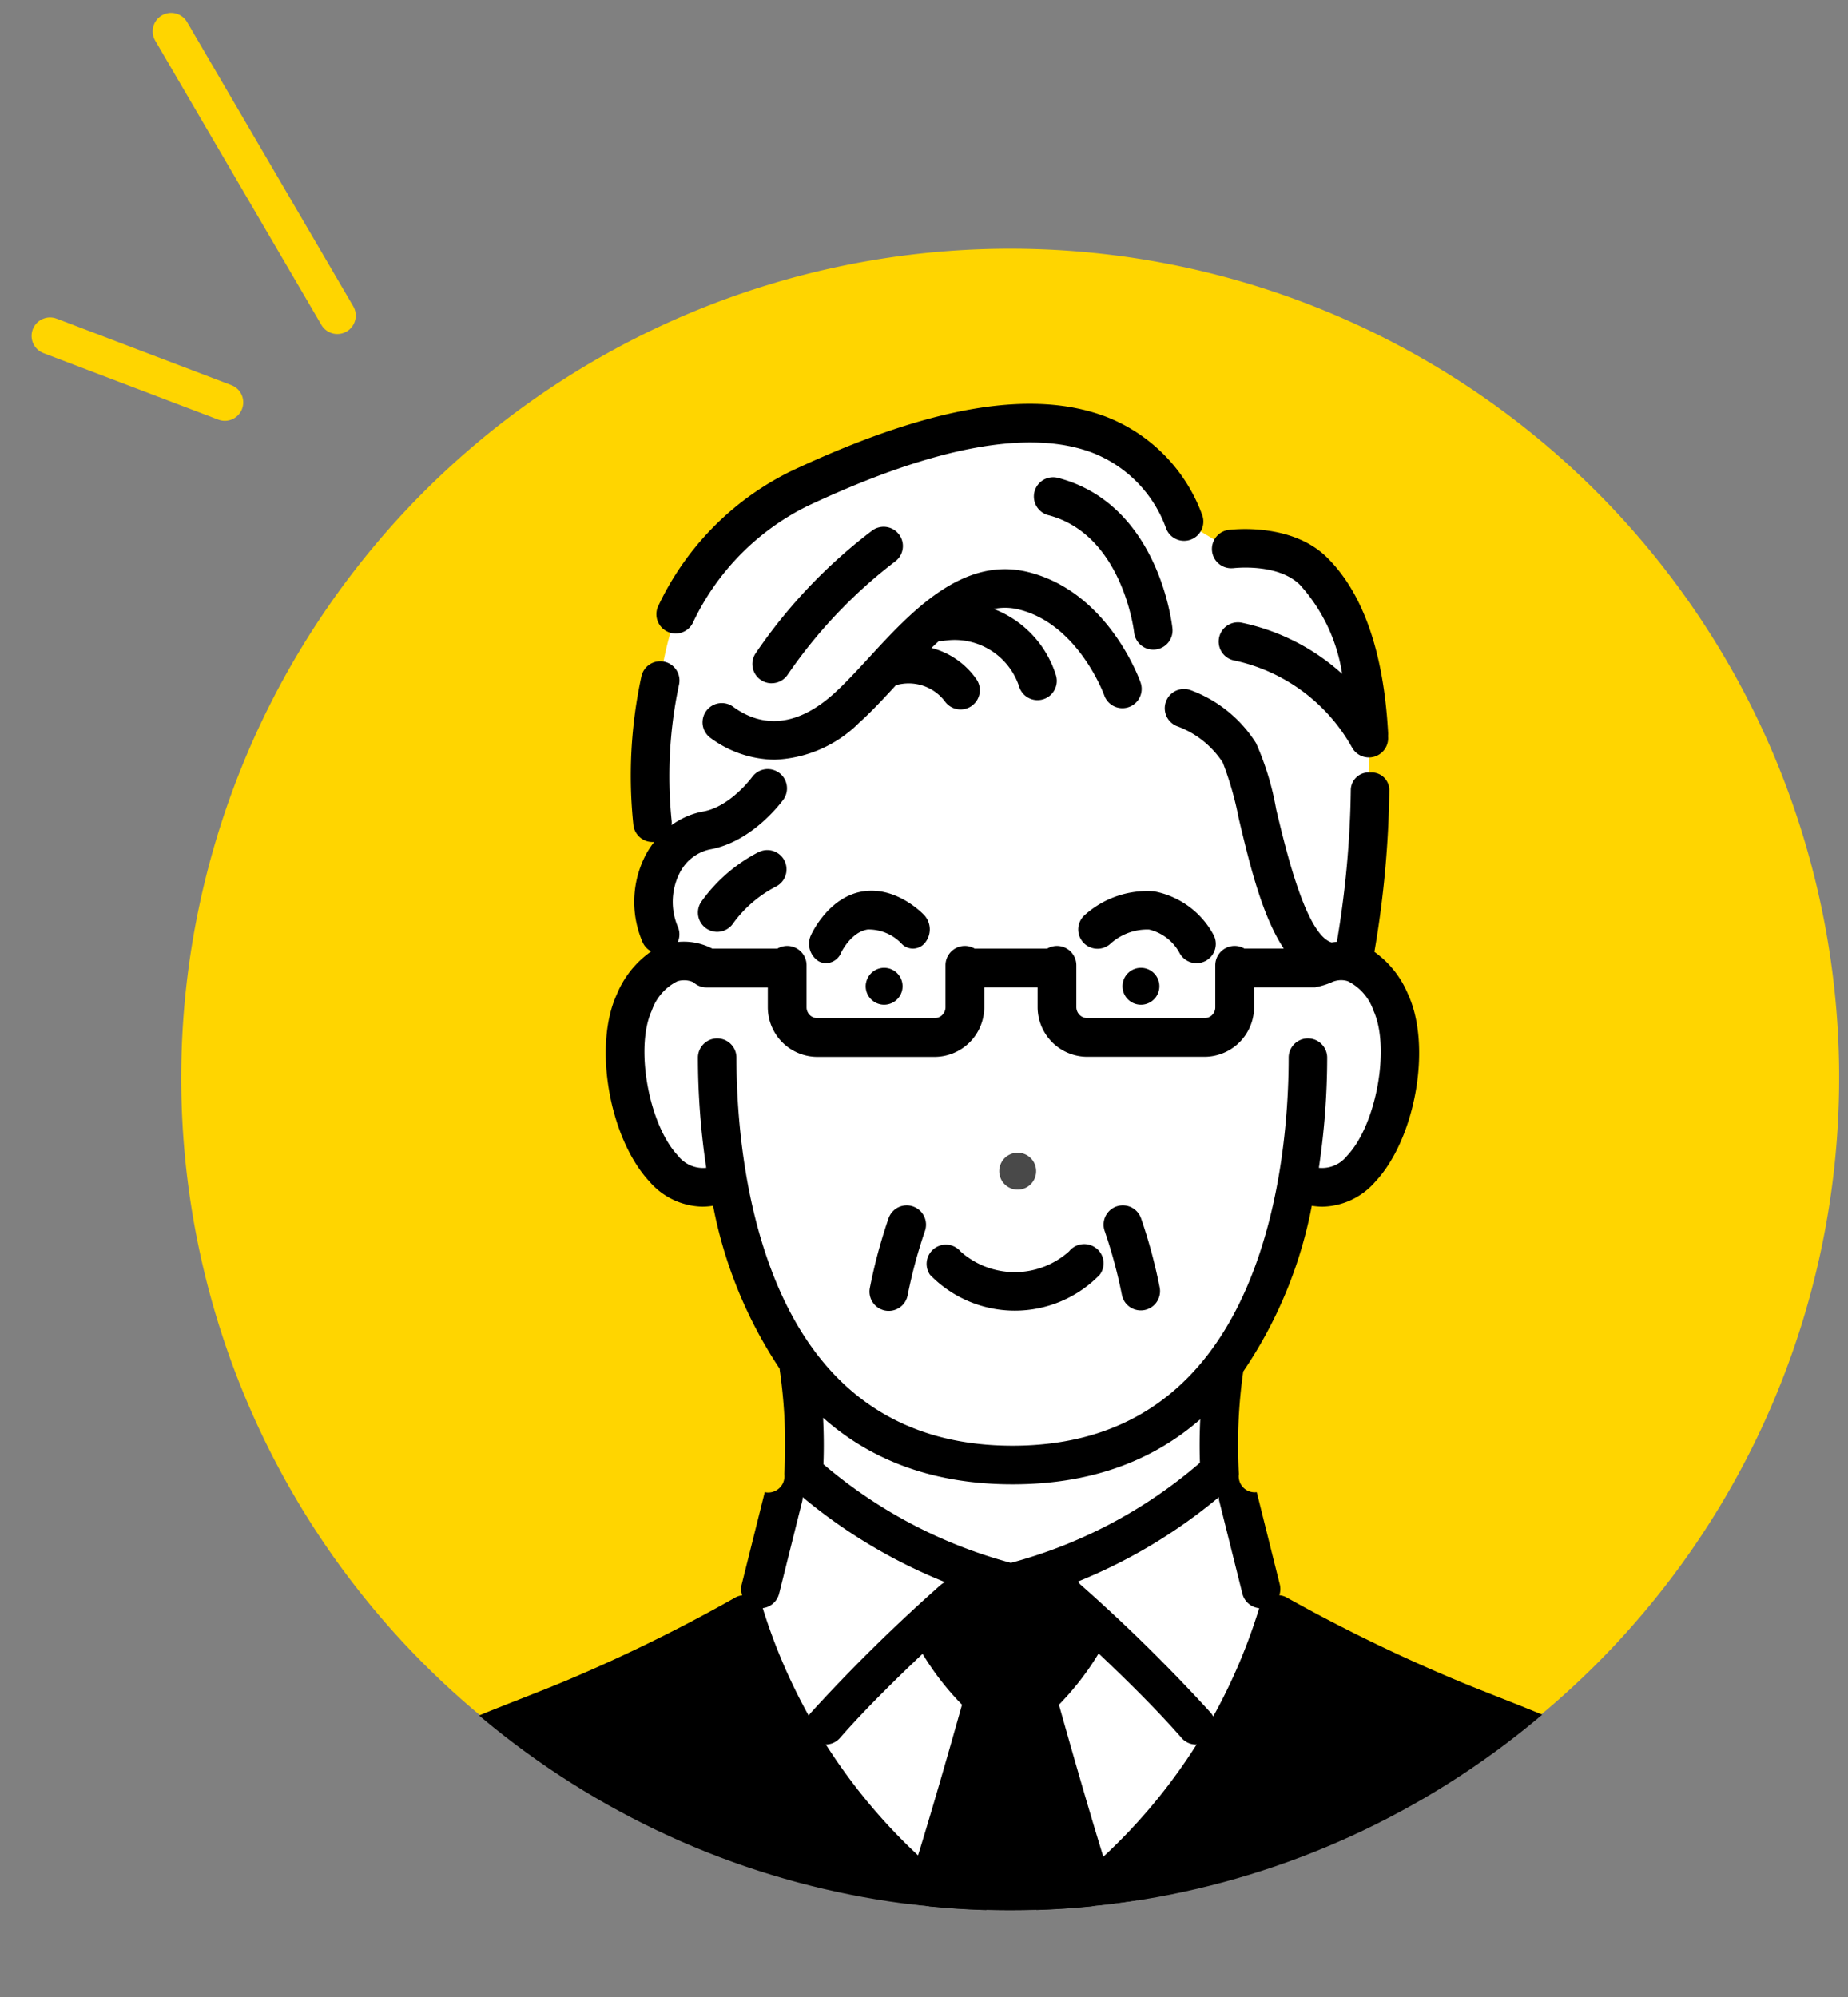
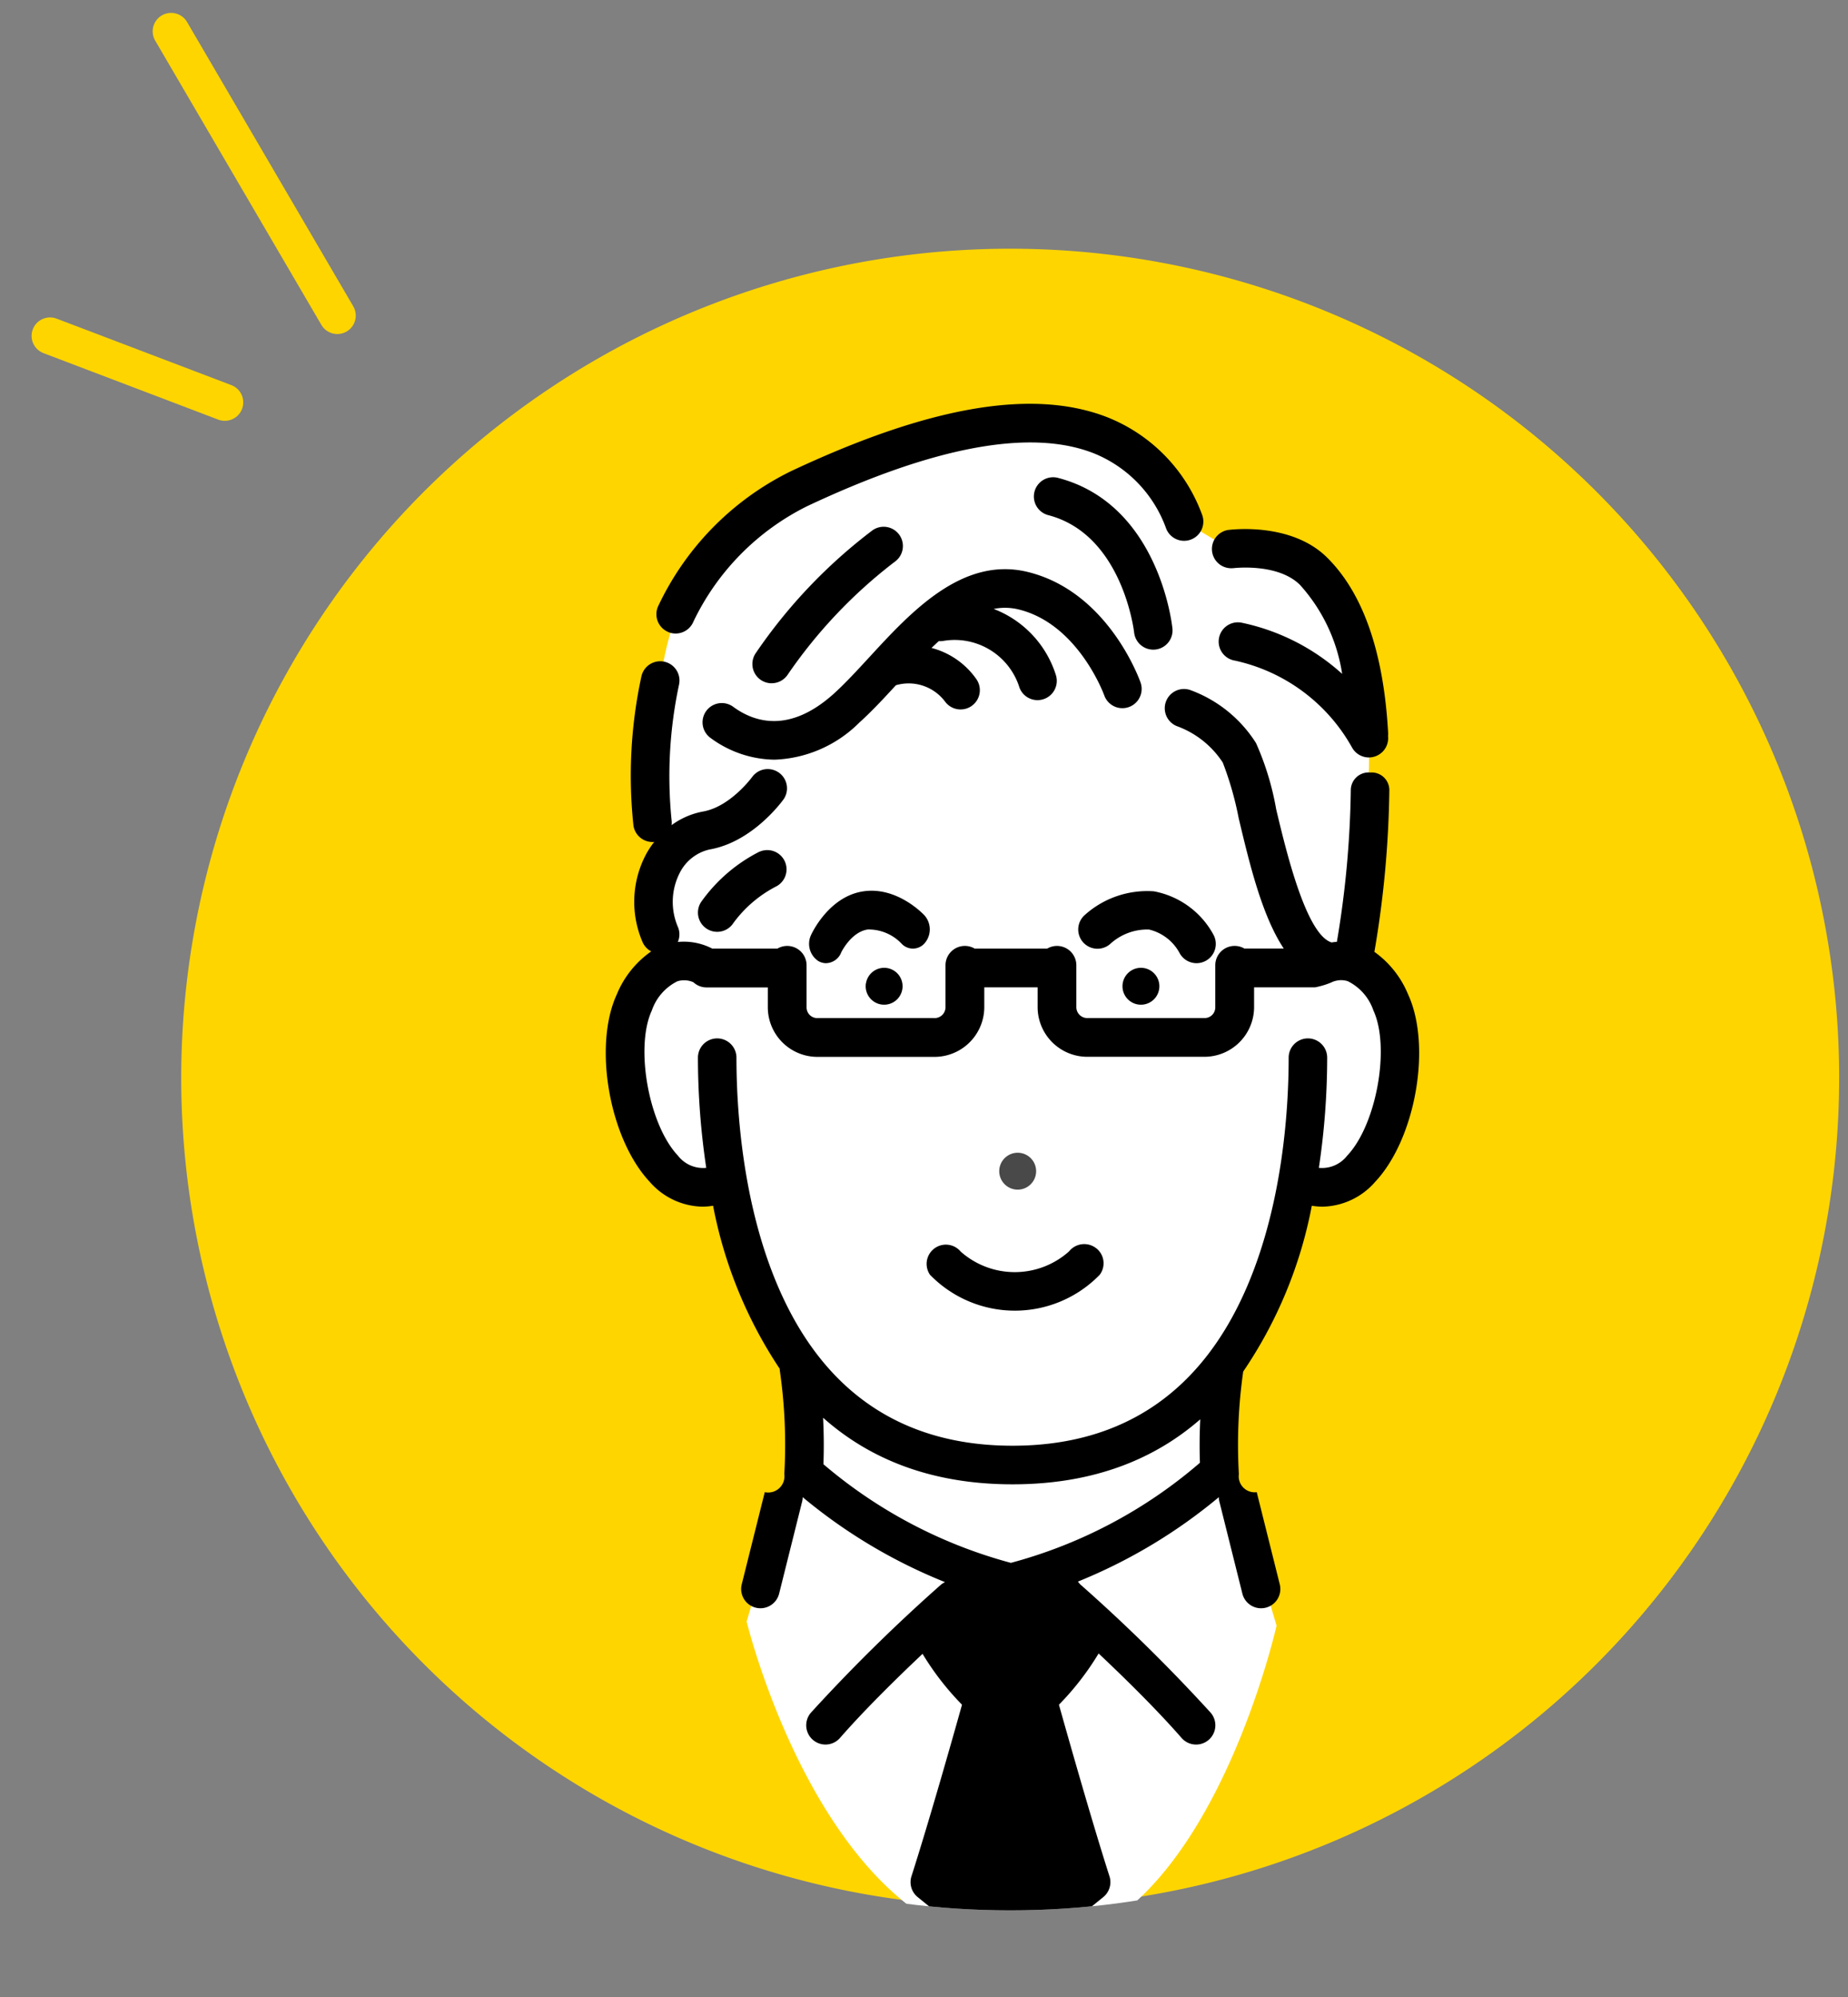
<svg xmlns="http://www.w3.org/2000/svg" width="150.304" height="162.401" viewBox="0 0 150.304 162.401">
  <rect x="0" y="0" width="150.304" height="162.401" fill="#808080" stroke="none" />
  <defs>
    <clipPath id="clip-path">
      <rect id="長方形_45" data-name="長方形 45" width="136.284" height="142.893" fill="none" />
    </clipPath>
    <clipPath id="clip-path-2">
      <ellipse id="楕円形_1" data-name="楕円形 1" cx="67.429" cy="68.272" rx="67.429" ry="68.272" fill="none" />
    </clipPath>
  </defs>
  <g id="voice_business_1" transform="translate(-337.677 -3921.9)">
    <g id="グループ_48" data-name="グループ 48" transform="translate(351.697 3940.7)">
      <g id="グループ_45" data-name="グループ 45" transform="translate(0 0.708)">
        <g id="グループ_44" data-name="グループ 44" clip-path="url(#clip-path)">
          <path id="パス_309" data-name="パス 309" d="M134.843,67.426A67.422,67.422,0,1,1,67.422,0a67.422,67.422,0,0,1,67.422,67.422" transform="translate(0.721 0.717)" fill="#ffd500" />
        </g>
      </g>
      <g id="グループ_47" data-name="グループ 47" transform="translate(0.713 0)">
        <g id="グループ_46" data-name="グループ 46" clip-path="url(#clip-path-2)">
          <path id="パス_310" data-name="パス 310" d="M371.276,140.707l-3.759-2.243s-3.346-7.4-10.338-7.874-15.453,2.156-22.869,6.227-8.787,10.647-9.4,14.575-1.185,12.623,1.054,13.726c0,0-2.967,5.792,0,9.2,0,0-4.668,1.978-3.617,10.335s5.345,8,8.148,7.959a38.562,38.562,0,0,0,5.7,14.7l.375,8.72-1.632,1.747-3,10.129s6.054,25.054,21.47,26.525,21.631-26.189,21.631-26.189l-3.111-10.464-1.5-1.747a25.764,25.764,0,0,1,.849-9.653s4.552-6.923,5.381-13.864c0,0,5.553,1.524,7.884-6.706s-3.477-11.518-3.477-11.518,1.684-11.256,1.49-18.542-2.563-16.238-11.278-15.037" transform="translate(-285.945 -114.853)" fill="#fff" />
-           <path id="パス_311" data-name="パス 311" d="M89.181,1141.4H99.206l-5.428-11.426a16.787,16.787,0,0,0-4.6,11.426" transform="translate(-79.663 -999.641)" fill="#fff" />
          <path id="パス_312" data-name="パス 312" d="M1022.864,1141.4h-10.651l5.326-11.426s4.978,1.31,5.326,11.426" transform="translate(-896.806 -999.641)" fill="#fff" />
-           <path id="パス_313" data-name="パス 313" d="M223.3,978.242c-4.922-5.313-8.891-6.878-14.9-9.248-.936-.37-1.929-.761-2.991-1.193a135.479,135.479,0,0,1-14.392-6.964,1.567,1.567,0,0,0-2.3.99,45.863,45.863,0,0,1-20.11,25.7,46.189,46.189,0,0,1-20.185-25.7,1.567,1.567,0,0,0-2.308-.982,130.915,130.915,0,0,1-14.423,7.029c-1.116.454-2.156.861-3.135,1.246-5.955,2.34-9.89,3.883-14.774,9.156a1.556,1.556,0,0,0-.327,1.582l4.416,12.448a1.546,1.546,0,0,0,1.476,1.021h98.37a1.546,1.546,0,0,0,1.476-1.02l4.435-12.471a1.568,1.568,0,0,0-.327-1.589" transform="translate(-101.076 -849.721)" />
          <path id="パス_314" data-name="パス 314" d="M650.506,463.528a1.566,1.566,0,1,0,2.788-1.429,6.958,6.958,0,0,0-4.866-3.563,7.6,7.6,0,0,0-5.658,1.964,1.566,1.566,0,0,0,2.149,2.28,4.466,4.466,0,0,1,3.116-1.136,3.821,3.821,0,0,1,2.471,1.885" transform="translate(-569.315 -404.858)" />
          <path id="パス_373" data-name="パス 373" d="M644.882,463.528a1.364,1.364,0,0,1-1.224.852,1.236,1.236,0,0,1-.626-.172,1.677,1.677,0,0,1-.6-2.109c.058-.129,1.451-3.157,4.271-3.563,2.749-.4,4.876,1.868,4.965,1.964a1.719,1.719,0,0,1,.054,2.2,1.262,1.262,0,0,1-1.939.077,3.689,3.689,0,0,0-2.735-1.136c-1.367.2-2.166,1.878-2.169,1.885" transform="translate(-591.204 -404.858)" />
          <path id="パス_315" data-name="パス 315" d="M369.792,322.306a83.164,83.164,0,0,0,1.214-13.144,1.436,1.436,0,0,0-1.549-1.43h-.018a1.443,1.443,0,0,0-1.566,1.4A79.867,79.867,0,0,1,366.74,321.5c-.15.011-.294.028-.431.05-2.078-.635-3.71-7.486-4.506-10.829a22.758,22.758,0,0,0-1.64-5.384,10.651,10.651,0,0,0-5.362-4.317,1.566,1.566,0,0,0-.988,2.973,7.527,7.527,0,0,1,3.647,2.93,26.48,26.48,0,0,1,1.294,4.525c.874,3.669,1.886,7.918,3.666,10.6h-3.2a1.574,1.574,0,0,0-2.37,1.35v3.446a.868.868,0,0,1-.937.853h-9.4a.891.891,0,0,1-.963-.853V323.4a1.574,1.574,0,0,0-2.37-1.35h-5.784c-.036,0-.072,0-.108.005a1.574,1.574,0,0,0-2.38,1.345v3.446a.887.887,0,0,1-.959.853h-9.4a.871.871,0,0,1-.941-.853V323.4a1.574,1.574,0,0,0-2.37-1.35h-5.3a5.032,5.032,0,0,0-2.8-.539,1.561,1.561,0,0,0,.02-1.187,5.173,5.173,0,0,1,.162-4.484,3.6,3.6,0,0,1,2.408-1.851c3.519-.615,5.92-3.953,6.021-4.094a1.567,1.567,0,0,0-2.556-1.812c-.017.024-1.778,2.431-4,2.82a6.215,6.215,0,0,0-2.564,1.109,1.561,1.561,0,0,0,0-.413,35.669,35.669,0,0,1,.608-11.023,1.566,1.566,0,0,0-3.064-.65,38.141,38.141,0,0,0-.646,12.111,1.566,1.566,0,0,0,1.549,1.346c.047,0,.094,0,.141-.007a7.3,7.3,0,0,0-.621.928,8.246,8.246,0,0,0-.351,7.16,1.56,1.56,0,0,0,.727.814,7.933,7.933,0,0,0-2.8,3.5c-1.934,4.2-.6,11.749,2.684,15.243a5.821,5.821,0,0,0,4.265,2.014,5.411,5.411,0,0,0,.883-.075,36.138,36.138,0,0,0,5.418,13.255,1.573,1.573,0,0,0,.018.2,42.14,42.14,0,0,1,.358,8.363,1.323,1.323,0,0,1-1.59,1.473l-1.879,7.519a1.567,1.567,0,0,0,3.04.76l1.879-7.519a1.573,1.573,0,0,0,.045-.352,43.108,43.108,0,0,0,11.576,6.908,1.569,1.569,0,0,0-.371.243,138.025,138.025,0,0,0-10.531,10.367,1.566,1.566,0,1,0,2.359,2.061c2-2.293,4.625-4.867,6.716-6.84a22.525,22.525,0,0,0,3.208,4.137c-.7,2.506-2.688,9.517-4.109,13.946a1.567,1.567,0,0,0,.5,1.695l6.564,5.326a1.567,1.567,0,0,0,1.974,0l6.564-5.326a1.567,1.567,0,0,0,.5-1.695c-1.421-4.429-3.406-11.44-4.109-13.946a22.583,22.583,0,0,0,3.227-4.167c2.1,1.977,4.736,4.566,6.749,6.871a1.566,1.566,0,0,0,2.359-2.061,138,138,0,0,0-10.532-10.367c-.02-.018-.042-.033-.063-.05l-.2-.237a43.128,43.128,0,0,0,11.463-6.864,1.564,1.564,0,0,0,.045.352l1.879,7.519a1.567,1.567,0,0,0,3.04-.76l-1.879-7.519a1.3,1.3,0,0,1-1.454-1.473,42.062,42.062,0,0,1,.354-8.336,35.885,35.885,0,0,0,5.579-13.482,5.41,5.41,0,0,0,.883.075,5.822,5.822,0,0,0,4.266-2.014c3.289-3.494,4.618-11.044,2.684-15.243a7.979,7.979,0,0,0-2.758-3.475M355.6,363.861A38.9,38.9,0,0,1,340.225,372a39.093,39.093,0,0,1-15.246-8.021c.052-1.35.029-2.641-.028-3.78,3.672,3.264,8.655,5.414,15.411,5.414,6.667,0,11.607-2.094,15.265-5.285-.051,1.074-.071,2.277-.026,3.535m11.984-24.984a2.591,2.591,0,0,1-2.31,1,60.894,60.894,0,0,0,.676-8.96,1.566,1.566,0,0,0-3.133,0c0,3.985-.435,11.689-3.346,18.528-3.68,8.645-10.11,13.028-19.11,13.028s-15.43-4.384-19.11-13.028c-2.912-6.839-3.347-14.544-3.347-18.528a1.566,1.566,0,0,0-3.133,0,60.888,60.888,0,0,0,.676,8.96,2.589,2.589,0,0,1-2.309-1c-2.368-2.517-3.5-8.8-2.12-11.786a4.157,4.157,0,0,1,2.081-2.384,1.844,1.844,0,0,1,1.308.081,1.552,1.552,0,0,0,1.057.417h4.991v1.643a4.039,4.039,0,0,0,4.094,4.006h9.4a4.055,4.055,0,0,0,4.112-4.006V325.2H342.4v1.643a4.047,4.047,0,0,0,4.116,4.006h9.4a4.047,4.047,0,0,0,4.09-4.006V325.2h4.963a6.74,6.74,0,0,0,1.3-.389,1.7,1.7,0,0,1,.4-.144l.026-.006a1.768,1.768,0,0,1,.937.042,4.156,4.156,0,0,1,2.081,2.384c1.378,2.991.248,9.269-2.12,11.785" transform="translate(-272.74 -263.714)" />
          <path id="パス_316" data-name="パス 316" d="M674.9,516a1.5,1.5,0,1,0,1.713,1.248A1.5,1.5,0,0,0,674.9,516" transform="translate(-597.069 -456.083)" />
          <path id="パス_317" data-name="パス 317" d="M587.978,650.045a1.5,1.5,0,1,0-1.714-1.25,1.5,1.5,0,0,0,1.714,1.25" transform="translate(-519.707 -572.126)" fill="#494949" />
          <path id="パス_318" data-name="パス 318" d="M491.6,517.249A1.5,1.5,0,1,0,493.318,516a1.5,1.5,0,0,0-1.713,1.248" transform="translate(-435.906 -456.083)" />
          <path id="パス_319" data-name="パス 319" d="M548.164,712.033a1.578,1.578,0,0,0-2.19.269,6.626,6.626,0,0,1-8.812.019,1.566,1.566,0,0,0-2.5,1.881,9.622,9.622,0,0,0,13.808,0,1.555,1.555,0,0,0-.3-2.168" transform="translate(-473.757 -629.344)" />
          <path id="パス_320" data-name="パス 320" d="M78.088,1130.607a1.567,1.567,0,0,0-2.156.51,21.66,21.66,0,0,0-3.1,10.828,1.566,1.566,0,0,0,1.5,1.626H74.4a1.566,1.566,0,0,0,1.564-1.506,18.618,18.618,0,0,1,2.634-9.3,1.565,1.565,0,0,0-.511-2.155" transform="translate(-65.191 -999.992)" fill="#494949" />
          <path id="パス_321" data-name="パス 321" d="M1062.778,1125.2a1.566,1.566,0,1,0-2.591,1.76,18.38,18.38,0,0,1,3.031,9.919,1.566,1.566,0,0,0,1.564,1.506h.062a1.566,1.566,0,0,0,1.5-1.626,21.4,21.4,0,0,0-3.571-11.558" transform="translate(-939.038 -994.803)" fill="#494949" />
-           <path id="パス_322" data-name="パス 322" d="M497.822,684.453a1.566,1.566,0,0,0-2.006.937,42.69,42.69,0,0,0-1.525,5.659,1.566,1.566,0,1,0,3.071.614,40.347,40.347,0,0,1,1.4-5.2,1.567,1.567,0,0,0-.938-2.006" transform="translate(-438.272 -605.143)" />
-           <path id="パス_323" data-name="パス 323" d="M663.246,685.39a1.566,1.566,0,0,0-2.944,1.07,40.357,40.357,0,0,1,1.4,5.2,1.566,1.566,0,0,0,3.071-.614,42.653,42.653,0,0,0-1.525-5.659" transform="translate(-585.183 -605.143)" />
          <path id="パス_324" data-name="パス 324" d="M738.177,208.151c.037-.005,3.623-.449,5.447,1.35a13.923,13.923,0,0,1,3.435,7.243,17.526,17.526,0,0,0-8.227-4.173,1.566,1.566,0,0,0-.5,3.093,14.412,14.412,0,0,1,9.533,7.071,1.567,1.567,0,0,0,2.926-.938,1.593,1.593,0,0,0,.008-.246c-.362-6.576-2.038-11.381-4.979-14.281s-7.871-2.251-8.08-2.222a1.567,1.567,0,0,0,.433,3.1" transform="translate(-652.63 -180.746)" />
          <path id="パス_325" data-name="パス 325" d="M622.042,180.5c-.043-.412-1.146-10.112-9.308-12.239a1.566,1.566,0,1,0-.789,3.031c6.033,1.572,6.969,9.417,6.982,9.535a1.566,1.566,0,0,0,3.116-.328" transform="translate(-541.418 -148.202)" />
          <path id="パス_326" data-name="パス 326" d="M401.6,236.714c4.867,1.169,6.967,6.929,6.988,6.988a1.566,1.566,0,0,0,2.955-1.039c-.106-.3-2.667-7.422-9.212-9-5.29-1.27-9.474,3.273-12.834,6.924-1.026,1.114-1.995,2.166-2.921,3-3.568,3.2-6.409,2.338-8.165,1.049a1.566,1.566,0,1,0-1.854,2.525,8.938,8.938,0,0,0,5.214,1.776,10.272,10.272,0,0,0,6.9-3.019c.986-.885,1.955-1.928,2.973-3.035h0a3.7,3.7,0,0,1,3.989,1.318,1.566,1.566,0,1,0,2.542-1.831,6.423,6.423,0,0,0-3.636-2.52q.3-.285.595-.555a1.576,1.576,0,0,0,.367-.016,5.519,5.519,0,0,1,6.194,3.8,1.567,1.567,0,0,0,2.952-1.051,8.48,8.48,0,0,0-5.05-5.349,4.638,4.638,0,0,1,2,.034" transform="translate(-333.51 -205.962)" />
          <path id="パス_327" data-name="パス 327" d="M412.795,216.048a1.565,1.565,0,0,0,1.307-.7,39.967,39.967,0,0,1,8.717-9.186,1.566,1.566,0,0,0-1.831-2.542,42.471,42.471,0,0,0-9.5,10,1.566,1.566,0,0,0,1.305,2.431" transform="translate(-364.767 -179.29)" />
          <path id="パス_328" data-name="パス 328" d="M377.622,432.375a13.026,13.026,0,0,0-4.751,4.1,1.566,1.566,0,1,0,2.627,1.706,9.976,9.976,0,0,1,3.525-3,1.567,1.567,0,0,0-1.4-2.8" transform="translate(-330.585 -381.921)" />
          <path id="パス_329" data-name="パス 329" d="M344.092,134.74a1.565,1.565,0,0,0,2.05-.839,20.22,20.22,0,0,1,9.249-9.392c10.322-4.859,18.152-6.313,23.277-4.318a10.363,10.363,0,0,1,5.935,6.159,1.566,1.566,0,1,0,2.9-1.186,13.512,13.512,0,0,0-7.7-7.892c-6.039-2.35-14.46-.911-25.747,4.4a23.238,23.238,0,0,0-10.8,11.014,1.567,1.567,0,0,0,.839,2.051" transform="translate(-304.48 -102.146)" />
        </g>
      </g>
    </g>
    <g id="グループ_187" data-name="グループ 187" transform="matrix(1, 0.017, -0.017, 1, 111.419, 41.09)">
      <path id="パス_844" data-name="パス 844" d="M0,0,7.144,3.774l6.3,3.33" transform="translate(296.68 3903.079) rotate(-8)" fill="none" stroke="#ffd500" stroke-linecap="round" stroke-width="3" />
      <line id="線_60" data-name="線 60" x2="13.905" y2="22.878" transform="translate(306.105 3878.154)" fill="none" stroke="#ffd500" stroke-linecap="round" stroke-width="3" />
    </g>
  </g>
</svg>